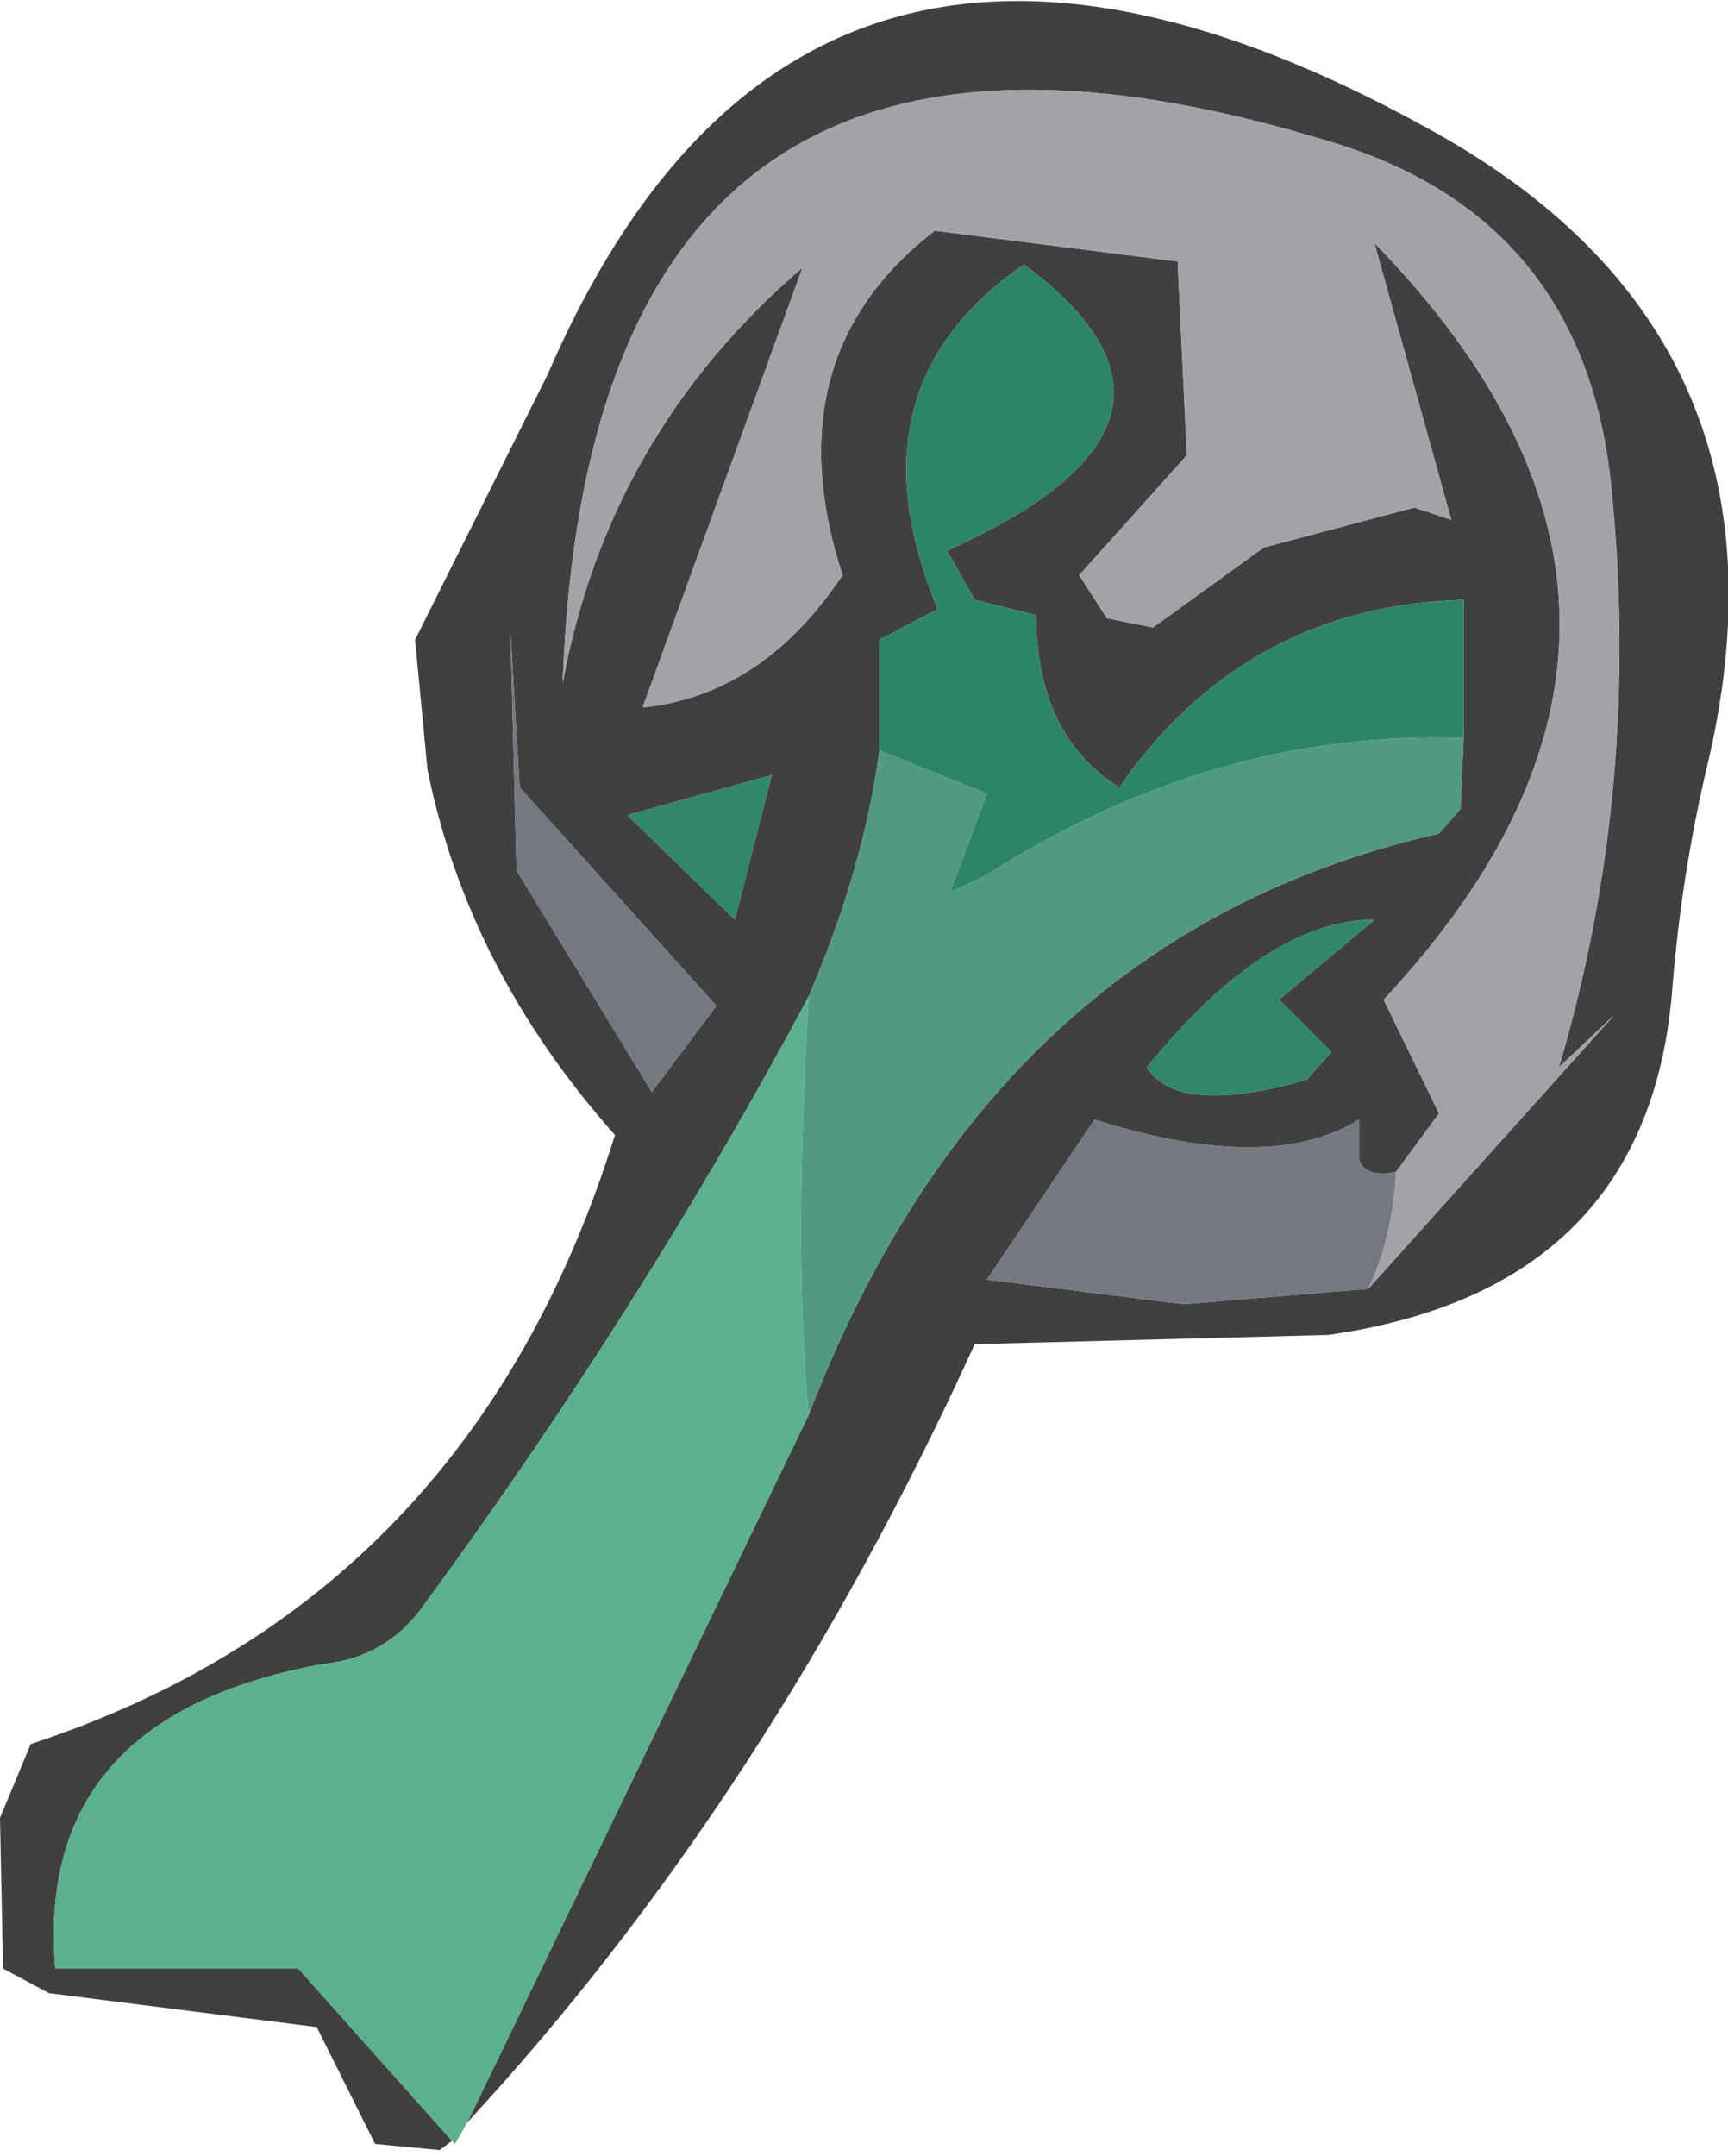
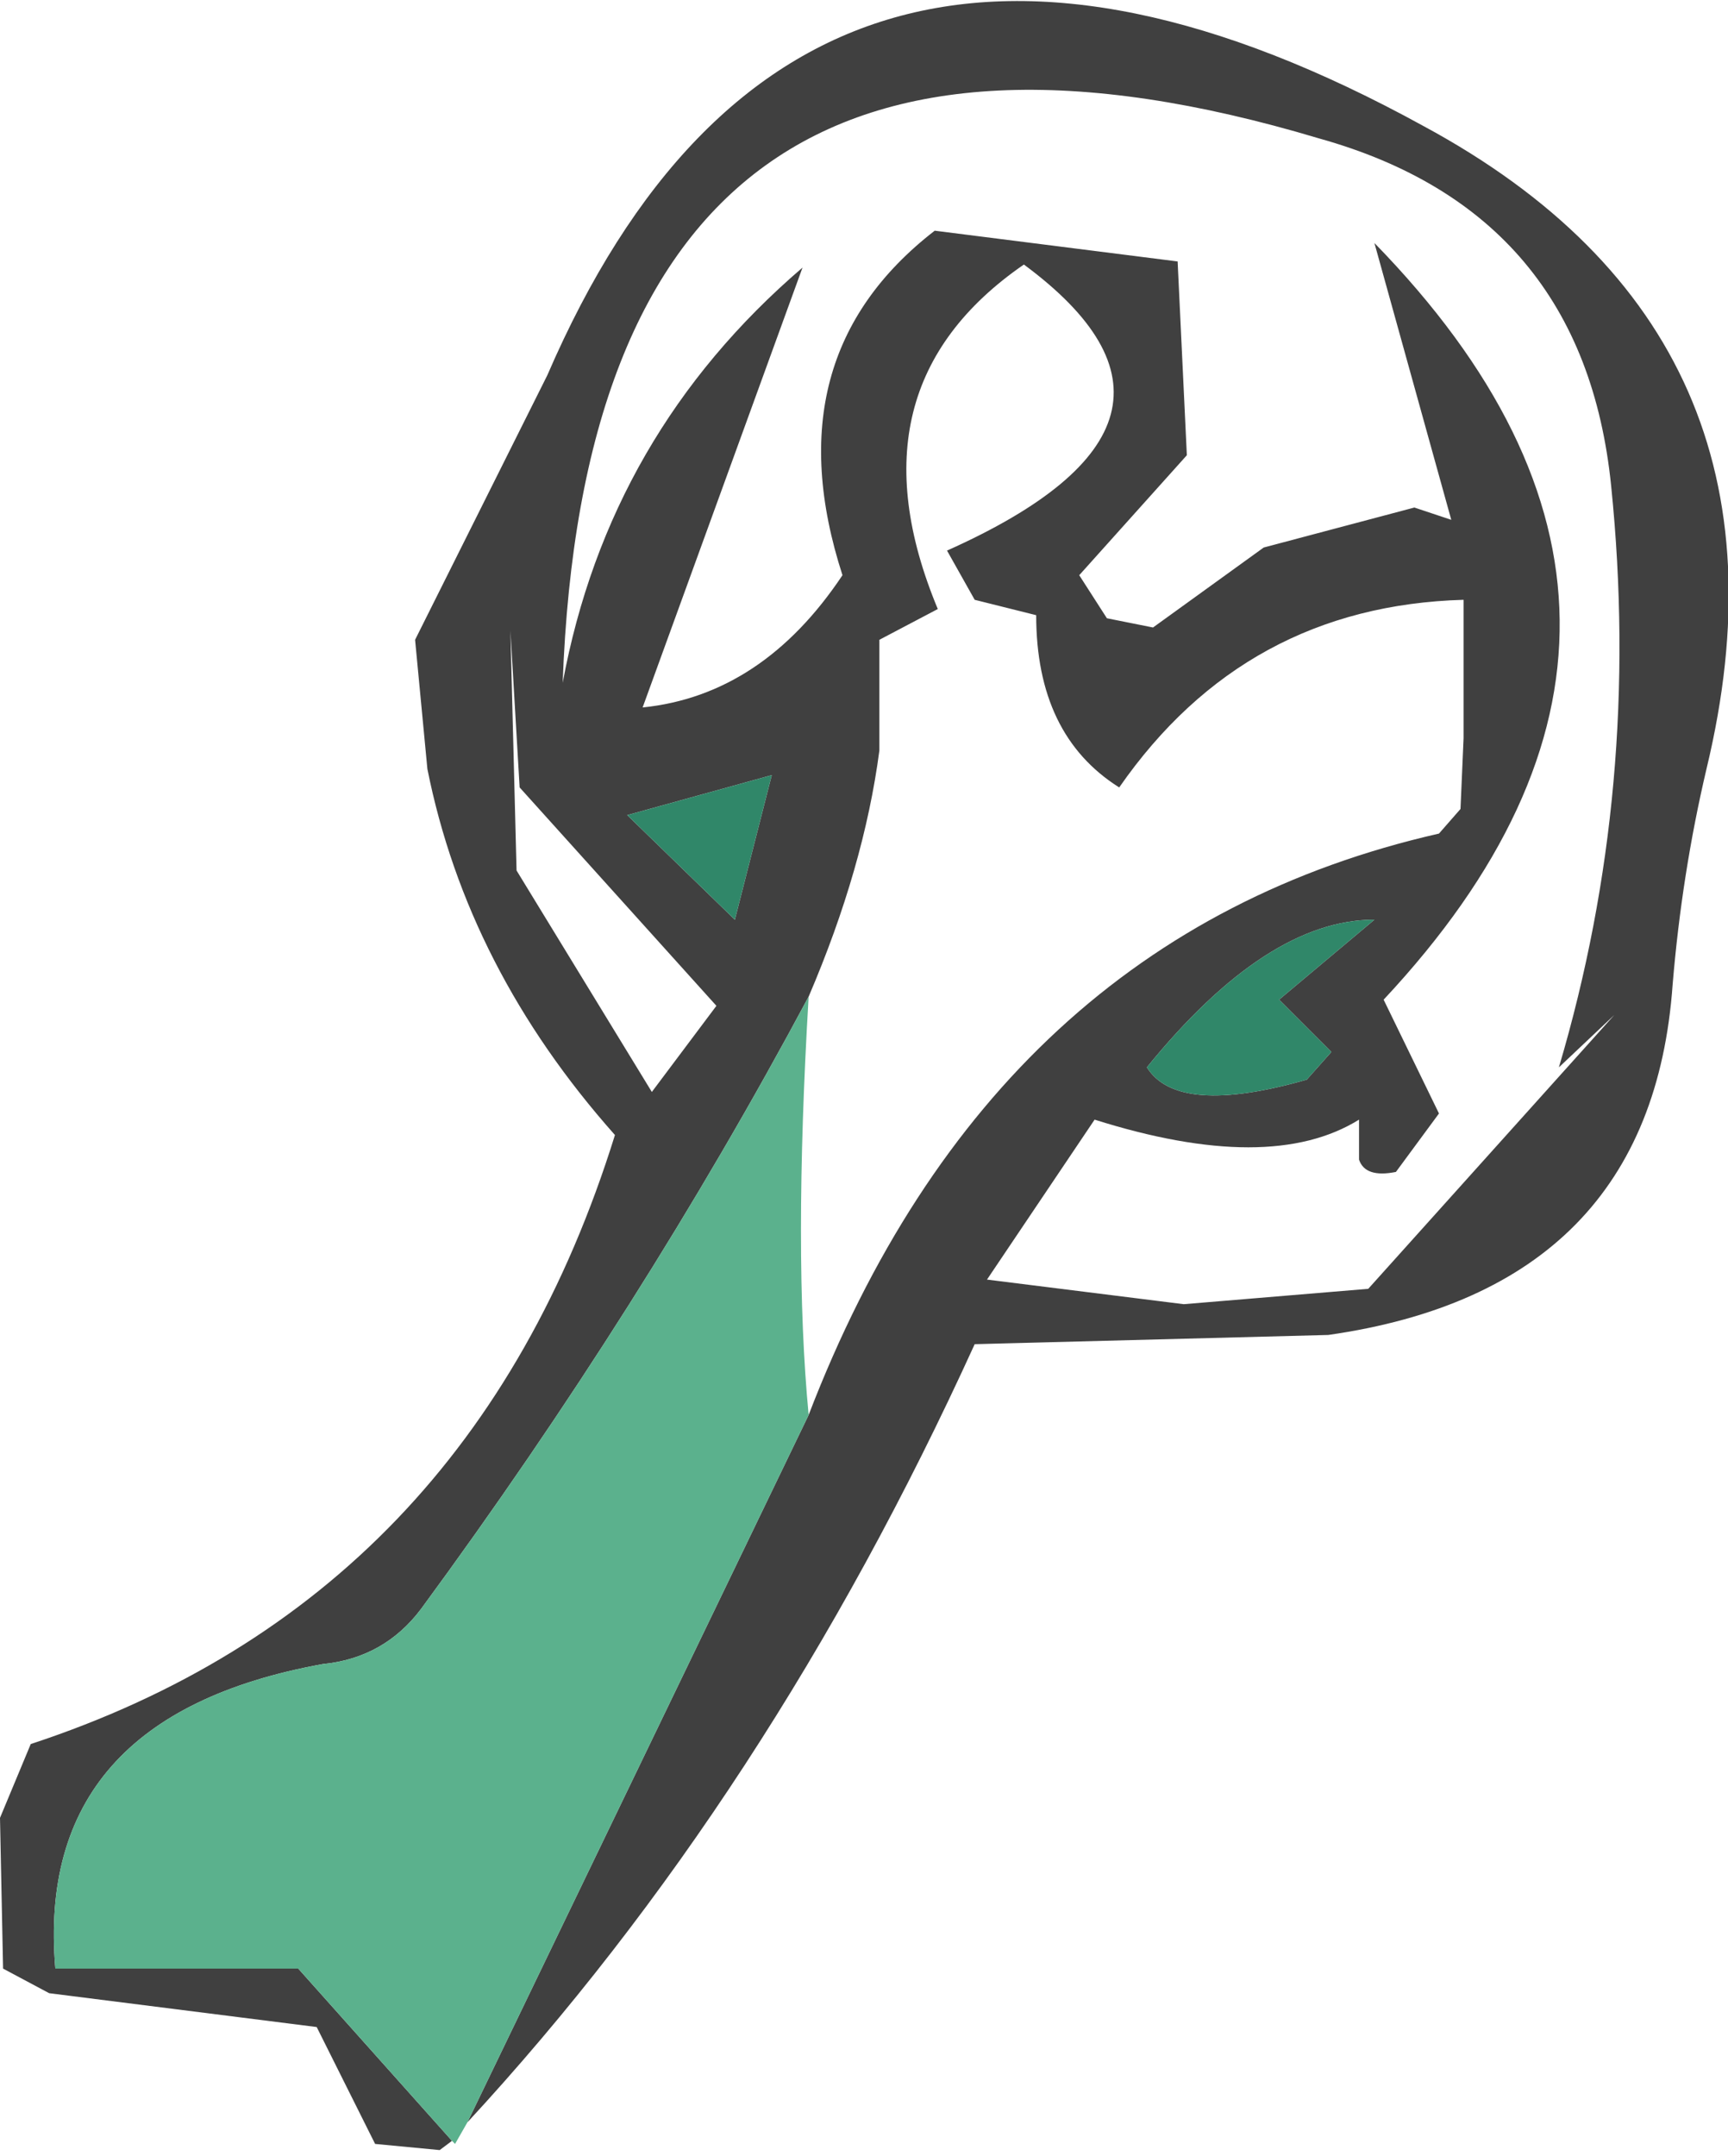
<svg xmlns="http://www.w3.org/2000/svg" height="35.05px" width="28.1px">
  <g transform="matrix(1.0, 0.0, 0.0, 1.0, 14.85, 8.7)">
    <path d="M7.4 12.25 L11.4 7.8 10.5 8.65 Q11.85 4.1 11.35 -0.8 10.9 -5.25 6.6 -6.45 -5.25 -10.0 -5.7 2.4 -4.95 -1.65 -1.8 -4.35 L-4.4 2.8 Q-2.45 2.6 -1.15 0.65 -2.3 -2.9 0.35 -4.95 L4.3 -4.45 4.45 -1.3 2.7 0.65 3.15 1.35 3.9 1.5 5.7 0.2 8.15 -0.45 8.75 -0.25 7.5 -4.75 Q13.45 1.35 7.65 7.55 L8.55 9.4 7.85 10.35 Q7.35 10.45 7.25 10.15 L7.25 9.5 Q5.8 10.4 2.95 9.5 L1.2 12.1 4.4 12.5 7.4 12.25 M-7.5 26.1 L-7.7 26.25 -8.75 26.15 -9.7 24.25 -14.05 23.7 -14.8 23.3 -14.85 20.85 -14.35 19.65 Q-7.2 17.3 -4.85 9.75 -7.25 7.05 -7.9 3.8 L-8.1 1.7 -5.95 -2.6 Q-1.8 -12.2 8.3 -6.65 14.6 -3.25 12.9 3.8 12.5 5.5 12.35 7.3 12.0 12.25 6.75 13.0 L1.0 13.15 Q-2.35 20.5 -7.25 25.8 L-1.7 14.3 Q1.3 6.5 8.55 4.85 L8.9 4.45 8.95 3.3 8.95 1.05 Q5.4 1.15 3.35 4.1 2.0 3.25 2.0 1.3 L1.0 1.05 0.55 0.25 Q5.25 -1.85 1.8 -4.4 -1.1 -2.4 0.4 1.2 L-0.55 1.7 -0.55 3.5 Q-0.8 5.4 -1.7 7.5 -4.4 12.55 -8.0 17.45 -8.6 18.25 -9.6 18.35 -14.3 19.2 -13.95 23.3 L-10.0 23.3 -7.5 26.1 M-2.3 3.9 L-4.65 4.55 -2.9 6.25 -2.3 3.9 M6.4 8.85 L6.8 8.4 5.95 7.55 7.5 6.25 Q5.75 6.25 3.8 8.65 4.3 9.45 6.4 8.85 M-6.55 1.55 L-6.45 5.45 -4.25 9.05 -3.2 7.65 -6.4 4.1 -6.55 1.55" fill="#404040" fill-rule="evenodd" stroke="none" />
-     <path d="M7.85 10.35 L8.55 9.4 7.65 7.55 Q13.45 1.35 7.5 -4.75 L8.75 -0.25 8.15 -0.45 5.7 0.2 3.9 1.5 3.15 1.35 2.7 0.65 4.45 -1.3 4.3 -4.45 0.35 -4.95 Q-2.3 -2.9 -1.15 0.65 -2.45 2.6 -4.4 2.8 L-1.8 -4.35 Q-4.95 -1.65 -5.7 2.4 -5.25 -10.0 6.6 -6.45 10.9 -5.25 11.35 -0.8 11.85 4.1 10.5 8.65 L11.4 7.8 7.4 12.25 Q7.8 11.4 7.85 10.35" fill="#a2a3a9" fill-rule="evenodd" stroke="none" />
-     <path d="M-0.55 3.5 L-0.55 1.7 0.4 1.2 Q-1.1 -2.4 1.8 -4.4 5.25 -1.85 0.55 0.25 L1.0 1.05 2.0 1.3 Q2.0 3.25 3.35 4.1 5.4 1.15 8.95 1.05 L8.95 3.3 Q4.9 3.15 1.15 5.55 L0.6 5.8 1.2 4.2 -0.55 3.5" fill="#2d8567" fill-rule="evenodd" stroke="none" />
-     <path d="M-1.7 7.5 Q-0.8 5.4 -0.55 3.5 L1.2 4.2 0.6 5.8 1.15 5.55 Q4.9 3.15 8.95 3.3 L8.9 4.45 8.55 4.85 Q1.3 6.5 -1.7 14.3 -1.95 11.7 -1.7 7.5" fill="#519a81" fill-rule="evenodd" stroke="none" />
-     <path d="M7.4 12.25 L4.4 12.5 1.2 12.1 2.95 9.5 Q5.8 10.4 7.25 9.5 L7.25 10.15 Q7.35 10.45 7.85 10.35 7.8 11.4 7.4 12.25 M-6.55 1.55 L-6.4 4.1 -3.2 7.65 -4.25 9.05 -6.45 5.45 -6.55 1.55" fill="#767881" fill-rule="evenodd" stroke="none" />
    <path d="M6.4 8.85 Q4.3 9.45 3.8 8.65 5.75 6.25 7.5 6.25 L5.95 7.55 6.8 8.4 6.4 8.85 M-2.3 3.9 L-2.9 6.25 -4.65 4.55 -2.3 3.9" fill="#308769" fill-rule="evenodd" stroke="none" />
    <path d="M-7.25 25.8 L-7.45 26.15 -7.5 26.1 -10.0 23.3 -13.95 23.3 Q-14.3 19.2 -9.6 18.35 -8.6 18.25 -8.0 17.45 -4.4 12.55 -1.7 7.5 -1.95 11.7 -1.7 14.3 L-7.25 25.8" fill="#5bb18d" fill-rule="evenodd" stroke="none" />
  </g>
</svg>